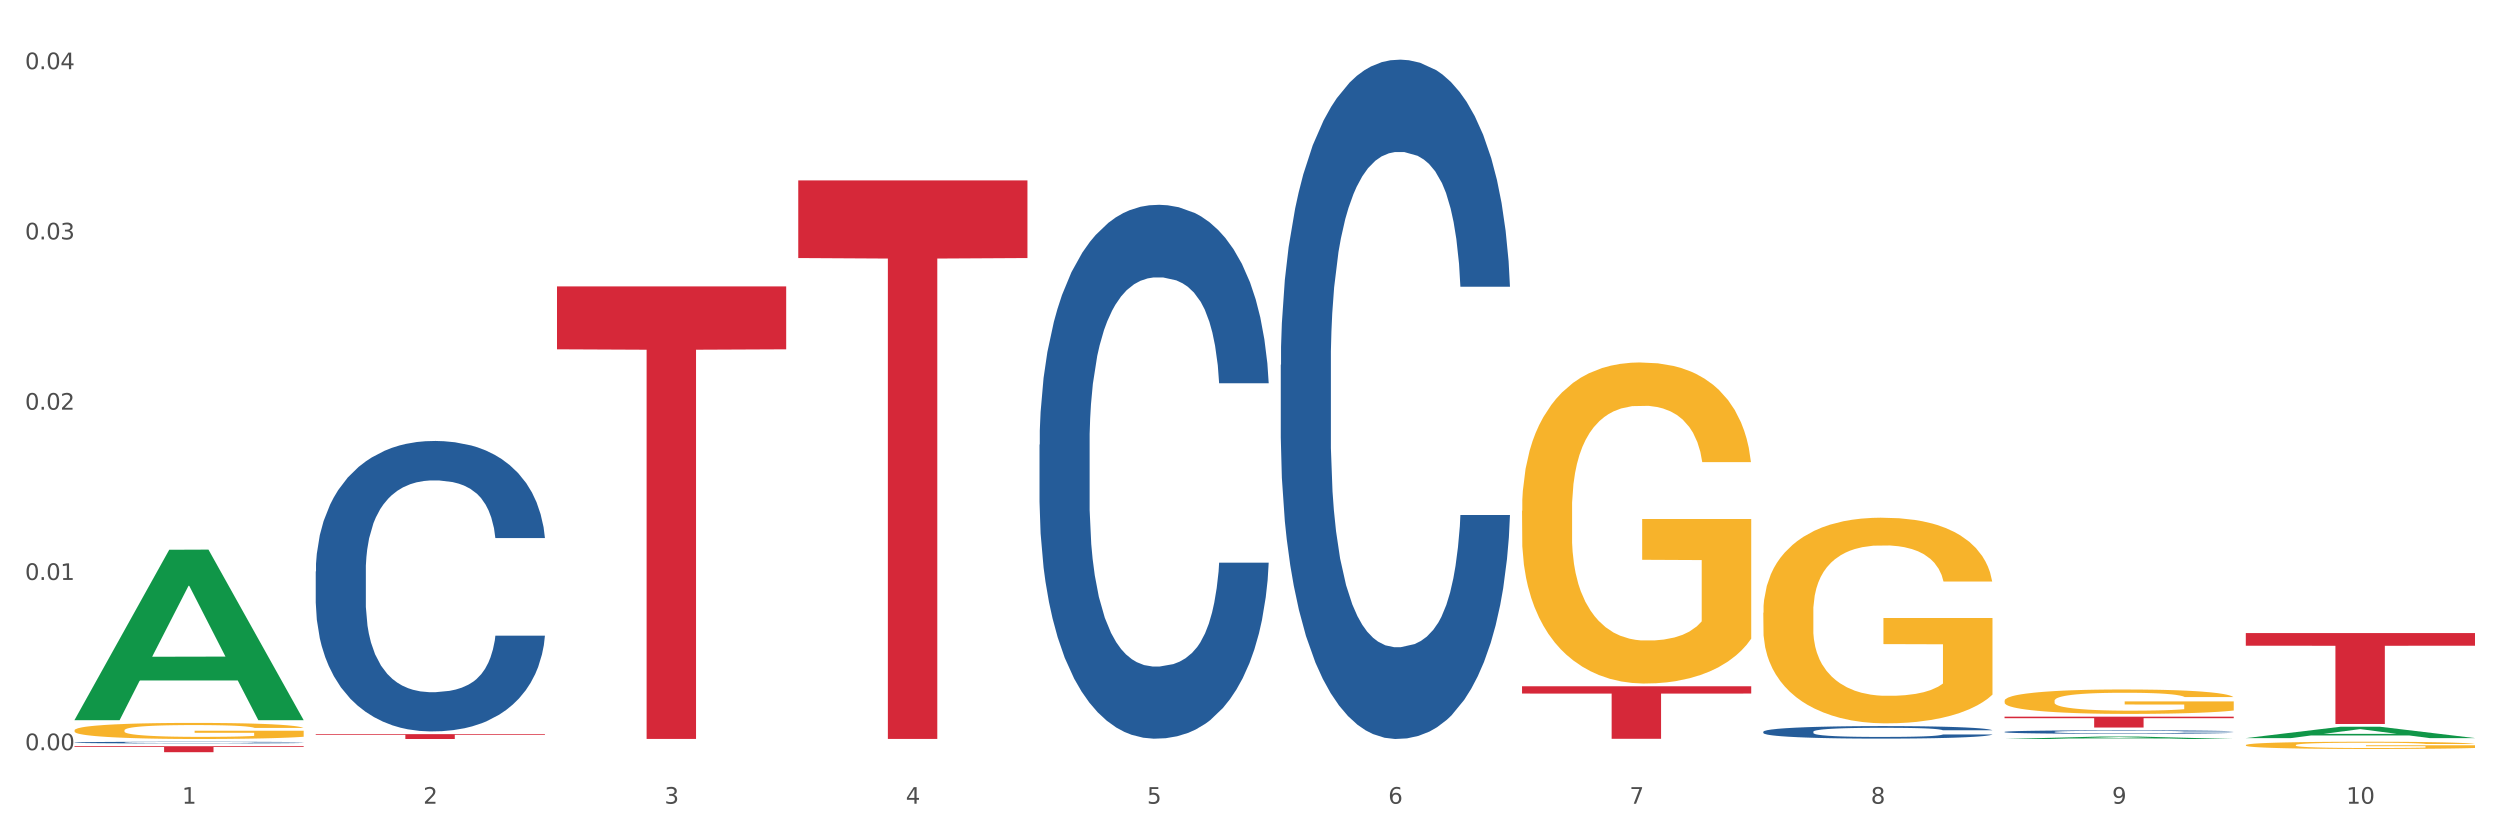
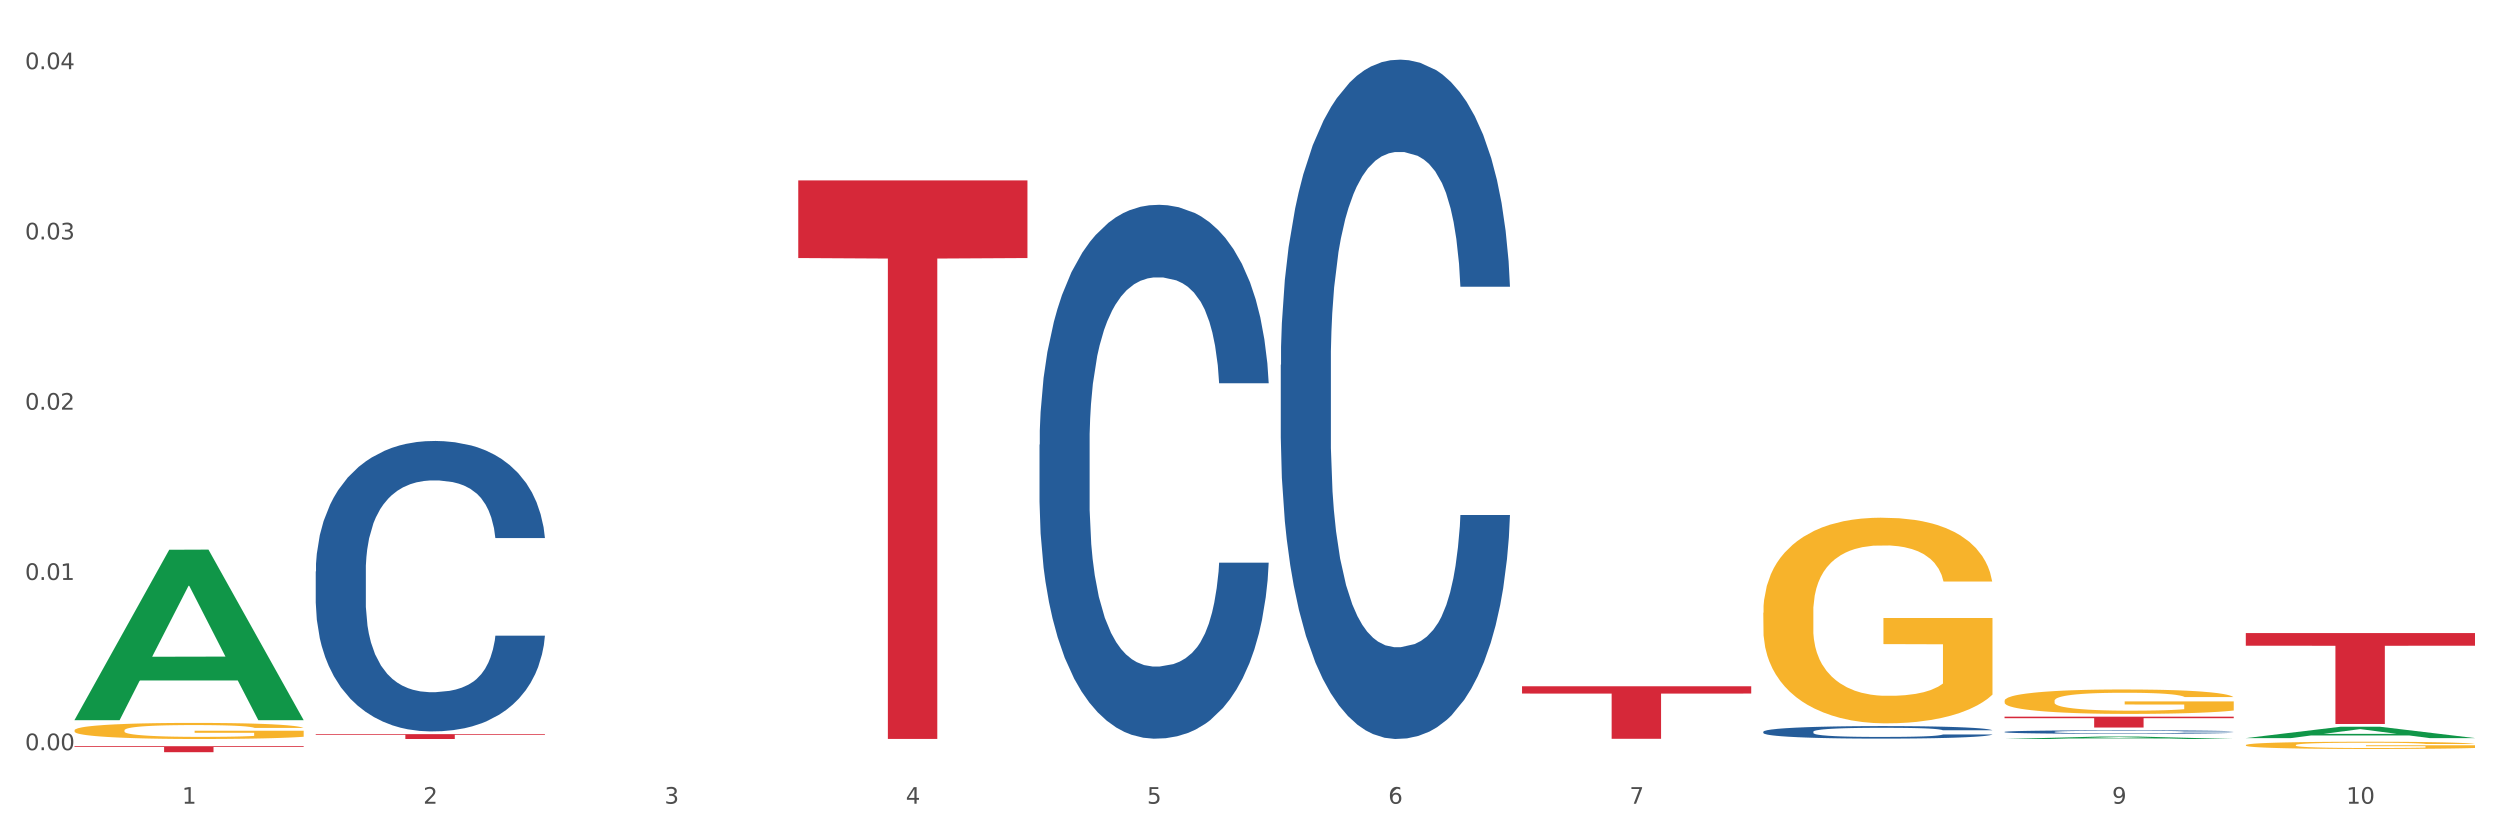
<svg xmlns="http://www.w3.org/2000/svg" xmlns:xlink="http://www.w3.org/1999/xlink" width="1080pt" height="360pt" viewBox="0 0 1080 360" version="1.1">
  <rect x="0" y="0" width="1080" height="360" fill="#333333" stroke="none" />
  <defs>
    <style type="text/css">*{stroke-linejoin: round; stroke-linecap: butt}</style>
  </defs>
  <g id="figure_1">
    <g id="patch_1">
      <path d="M 0 360  L 1080 360  L 1080 0  L 0 0  z " style="fill: #ffffff; stroke: #ffffff; stroke-linejoin: miter" />
    </g>
    <g id="axes_1">
      <g id="matplotlib.axis_1">
        <g id="xtick_1">
          <g id="text_1">
            <g style="fill: #4d4d4d" transform="translate(78.627 347.204) scale(0.096 -0.096)">
              <defs>
                <path id="DejaVuSans-31" d="M 794 531  L 1825 531  L 1825 4091  L 703 3866  L 703 4441  L 1819 4666  L 2450 4666  L 2450 531  L 3481 531  L 3481 0  L 794 0  L 794 531  z " transform="scale(0.016)" />
              </defs>
              <use xlink:href="#DejaVuSans-31" />
            </g>
          </g>
        </g>
        <g id="xtick_2">
          <g id="text_2">
            <g style="fill: #4d4d4d" transform="translate(182.851 347.204) scale(0.096 -0.096)">
              <defs>
                <path id="DejaVuSans-32" d="M 1228 531  L 3431 531  L 3431 0  L 469 0  L 469 531  Q 828 903 1448 1529  Q 2069 2156 2228 2338  Q 2531 2678 2651 2914  Q 2772 3150 2772 3378  Q 2772 3750 2511 3984  Q 2250 4219 1831 4219  Q 1534 4219 1204 4116  Q 875 4013 500 3803  L 500 4441  Q 881 4594 1212 4672  Q 1544 4750 1819 4750  Q 2544 4750 2975 4387  Q 3406 4025 3406 3419  Q 3406 3131 3298 2873  Q 3191 2616 2906 2266  Q 2828 2175 2409 1742  Q 1991 1309 1228 531  z " transform="scale(0.016)" />
              </defs>
              <use xlink:href="#DejaVuSans-32" />
            </g>
          </g>
        </g>
        <g id="xtick_3">
          <g id="text_3">
            <g style="fill: #4d4d4d" transform="translate(287.074 347.204) scale(0.096 -0.096)">
              <defs>
                <path id="DejaVuSans-33" d="M 2597 2516  Q 3050 2419 3304 2112  Q 3559 1806 3559 1356  Q 3559 666 3084 287  Q 2609 -91 1734 -91  Q 1441 -91 1130 -33  Q 819 25 488 141  L 488 750  Q 750 597 1062 519  Q 1375 441 1716 441  Q 2309 441 2620 675  Q 2931 909 2931 1356  Q 2931 1769 2642 2001  Q 2353 2234 1838 2234  L 1294 2234  L 1294 2753  L 1863 2753  Q 2328 2753 2575 2939  Q 2822 3125 2822 3475  Q 2822 3834 2567 4026  Q 2313 4219 1838 4219  Q 1578 4219 1281 4162  Q 984 4106 628 3988  L 628 4550  Q 988 4650 1302 4700  Q 1616 4750 1894 4750  Q 2613 4750 3031 4423  Q 3450 4097 3450 3541  Q 3450 3153 3228 2886  Q 3006 2619 2597 2516  z " transform="scale(0.016)" />
              </defs>
              <use xlink:href="#DejaVuSans-33" />
            </g>
          </g>
        </g>
        <g id="xtick_4">
          <g id="text_4">
            <g style="fill: #4d4d4d" transform="translate(391.298 347.204) scale(0.096 -0.096)">
              <defs>
                <path id="DejaVuSans-34" d="M 2419 4116  L 825 1625  L 2419 1625  L 2419 4116  z M 2253 4666  L 3047 4666  L 3047 1625  L 3713 1625  L 3713 1100  L 3047 1100  L 3047 0  L 2419 0  L 2419 1100  L 313 1100  L 313 1709  L 2253 4666  z " transform="scale(0.016)" />
              </defs>
              <use xlink:href="#DejaVuSans-34" />
            </g>
          </g>
        </g>
        <g id="xtick_5">
          <g id="text_5">
            <g style="fill: #4d4d4d" transform="translate(495.522 347.204) scale(0.096 -0.096)">
              <defs>
                <path id="DejaVuSans-35" d="M 691 4666  L 3169 4666  L 3169 4134  L 1269 4134  L 1269 2991  Q 1406 3038 1543 3061  Q 1681 3084 1819 3084  Q 2600 3084 3056 2656  Q 3513 2228 3513 1497  Q 3513 744 3044 326  Q 2575 -91 1722 -91  Q 1428 -91 1123 -41  Q 819 9 494 109  L 494 744  Q 775 591 1075 516  Q 1375 441 1709 441  Q 2250 441 2565 725  Q 2881 1009 2881 1497  Q 2881 1984 2565 2268  Q 2250 2553 1709 2553  Q 1456 2553 1204 2497  Q 953 2441 691 2322  L 691 4666  z " transform="scale(0.016)" />
              </defs>
              <use xlink:href="#DejaVuSans-35" />
            </g>
          </g>
        </g>
        <g id="xtick_6">
          <g id="text_6">
            <g style="fill: #4d4d4d" transform="translate(599.745 347.204) scale(0.096 -0.096)">
              <defs>
-                 <path id="DejaVuSans-36" d="M 2113 2584  Q 1688 2584 1439 2293  Q 1191 2003 1191 1497  Q 1191 994 1439 701  Q 1688 409 2113 409  Q 2538 409 2786 701  Q 3034 994 3034 1497  Q 3034 2003 2786 2293  Q 2538 2584 2113 2584  z M 3366 4563  L 3366 3988  Q 3128 4100 2886 4159  Q 2644 4219 2406 4219  Q 1781 4219 1451 3797  Q 1122 3375 1075 2522  Q 1259 2794 1537 2939  Q 1816 3084 2150 3084  Q 2853 3084 3261 2657  Q 3669 2231 3669 1497  Q 3669 778 3244 343  Q 2819 -91 2113 -91  Q 1303 -91 875 529  Q 447 1150 447 2328  Q 447 3434 972 4092  Q 1497 4750 2381 4750  Q 2619 4750 2861 4703  Q 3103 4656 3366 4563  z " transform="scale(0.016)" />
+                 <path id="DejaVuSans-36" d="M 2113 2584  Q 1688 2584 1439 2293  Q 1191 2003 1191 1497  Q 1191 994 1439 701  Q 1688 409 2113 409  Q 2538 409 2786 701  Q 3034 994 3034 1497  Q 3034 2003 2786 2293  Q 2538 2584 2113 2584  z M 3366 4563  L 3366 3988  Q 3128 4100 2886 4159  Q 2644 4219 2406 4219  Q 1122 3375 1075 2522  Q 1259 2794 1537 2939  Q 1816 3084 2150 3084  Q 2853 3084 3261 2657  Q 3669 2231 3669 1497  Q 3669 778 3244 343  Q 2819 -91 2113 -91  Q 1303 -91 875 529  Q 447 1150 447 2328  Q 447 3434 972 4092  Q 1497 4750 2381 4750  Q 2619 4750 2861 4703  Q 3103 4656 3366 4563  z " transform="scale(0.016)" />
              </defs>
              <use xlink:href="#DejaVuSans-36" />
            </g>
          </g>
        </g>
        <g id="xtick_7">
          <g id="text_7">
            <g style="fill: #4d4d4d" transform="translate(703.969 347.204) scale(0.096 -0.096)">
              <defs>
                <path id="DejaVuSans-37" d="M 525 4666  L 3525 4666  L 3525 4397  L 1831 0  L 1172 0  L 2766 4134  L 525 4134  L 525 4666  z " transform="scale(0.016)" />
              </defs>
              <use xlink:href="#DejaVuSans-37" />
            </g>
          </g>
        </g>
        <g id="xtick_8">
          <g id="text_8">
            <g style="fill: #4d4d4d" transform="translate(808.193 347.204) scale(0.096 -0.096)">
              <defs>
-                 <path id="DejaVuSans-38" d="M 2034 2216  Q 1584 2216 1326 1975  Q 1069 1734 1069 1313  Q 1069 891 1326 650  Q 1584 409 2034 409  Q 2484 409 2743 651  Q 3003 894 3003 1313  Q 3003 1734 2745 1975  Q 2488 2216 2034 2216  z M 1403 2484  Q 997 2584 770 2862  Q 544 3141 544 3541  Q 544 4100 942 4425  Q 1341 4750 2034 4750  Q 2731 4750 3128 4425  Q 3525 4100 3525 3541  Q 3525 3141 3298 2862  Q 3072 2584 2669 2484  Q 3125 2378 3379 2068  Q 3634 1759 3634 1313  Q 3634 634 3220 271  Q 2806 -91 2034 -91  Q 1263 -91 848 271  Q 434 634 434 1313  Q 434 1759 690 2068  Q 947 2378 1403 2484  z M 1172 3481  Q 1172 3119 1398 2916  Q 1625 2713 2034 2713  Q 2441 2713 2670 2916  Q 2900 3119 2900 3481  Q 2900 3844 2670 4047  Q 2441 4250 2034 4250  Q 1625 4250 1398 4047  Q 1172 3844 1172 3481  z " transform="scale(0.016)" />
-               </defs>
+                 </defs>
              <use xlink:href="#DejaVuSans-38" />
            </g>
          </g>
        </g>
        <g id="xtick_9">
          <g id="text_9">
            <g style="fill: #4d4d4d" transform="translate(912.416 347.204) scale(0.096 -0.096)">
              <defs>
                <path id="DejaVuSans-39" d="M 703 97  L 703 672  Q 941 559 1184 500  Q 1428 441 1663 441  Q 2288 441 2617 861  Q 2947 1281 2994 2138  Q 2813 1869 2534 1725  Q 2256 1581 1919 1581  Q 1219 1581 811 2004  Q 403 2428 403 3163  Q 403 3881 828 4315  Q 1253 4750 1959 4750  Q 2769 4750 3195 4129  Q 3622 3509 3622 2328  Q 3622 1225 3098 567  Q 2575 -91 1691 -91  Q 1453 -91 1209 -44  Q 966 3 703 97  z M 1959 2075  Q 2384 2075 2632 2365  Q 2881 2656 2881 3163  Q 2881 3666 2632 3958  Q 2384 4250 1959 4250  Q 1534 4250 1286 3958  Q 1038 3666 1038 3163  Q 1038 2656 1286 2365  Q 1534 2075 1959 2075  z " transform="scale(0.016)" />
              </defs>
              <use xlink:href="#DejaVuSans-39" />
            </g>
          </g>
        </g>
        <g id="xtick_10">
          <g id="text_10">
            <g style="fill: #4d4d4d" transform="translate(1013.586 347.204) scale(0.096 -0.096)">
              <defs>
                <path id="DejaVuSans-30" d="M 2034 4250  Q 1547 4250 1301 3770  Q 1056 3291 1056 2328  Q 1056 1369 1301 889  Q 1547 409 2034 409  Q 2525 409 2770 889  Q 3016 1369 3016 2328  Q 3016 3291 2770 3770  Q 2525 4250 2034 4250  z M 2034 4750  Q 2819 4750 3233 4129  Q 3647 3509 3647 2328  Q 3647 1150 3233 529  Q 2819 -91 2034 -91  Q 1250 -91 836 529  Q 422 1150 422 2328  Q 422 3509 836 4129  Q 1250 4750 2034 4750  z " transform="scale(0.016)" />
              </defs>
              <use xlink:href="#DejaVuSans-31" />
              <use xlink:href="#DejaVuSans-30" transform="translate(63.623 0)" />
            </g>
          </g>
        </g>
        <g id="xtick_11" />
        <g id="xtick_12" />
        <g id="xtick_13" />
        <g id="xtick_14" />
        <g id="xtick_15" />
        <g id="xtick_16" />
        <g id="xtick_17" />
        <g id="xtick_18" />
        <g id="xtick_19" />
      </g>
      <g id="matplotlib.axis_2">
        <g id="ytick_1">
          <g id="text_11">
            <g style="fill: #4d4d4d" transform="translate(10.8 324.079) scale(0.096 -0.096)">
              <defs>
                <path id="DejaVuSans-2e" d="M 684 794  L 1344 794  L 1344 0  L 684 0  L 684 794  z " transform="scale(0.016)" />
              </defs>
              <use xlink:href="#DejaVuSans-30" />
              <use xlink:href="#DejaVuSans-2e" transform="translate(63.623 0)" />
              <use xlink:href="#DejaVuSans-30" transform="translate(95.41 0)" />
              <use xlink:href="#DejaVuSans-30" transform="translate(159.033 0)" />
            </g>
          </g>
        </g>
        <g id="ytick_2">
          <g id="text_12">
            <g style="fill: #4d4d4d" transform="translate(10.8 250.53) scale(0.096 -0.096)">
              <use xlink:href="#DejaVuSans-30" />
              <use xlink:href="#DejaVuSans-2e" transform="translate(63.623 0)" />
              <use xlink:href="#DejaVuSans-30" transform="translate(95.41 0)" />
              <use xlink:href="#DejaVuSans-31" transform="translate(159.033 0)" />
            </g>
          </g>
        </g>
        <g id="ytick_3">
          <g id="text_13">
            <g style="fill: #4d4d4d" transform="translate(10.8 176.982) scale(0.096 -0.096)">
              <use xlink:href="#DejaVuSans-30" />
              <use xlink:href="#DejaVuSans-2e" transform="translate(63.623 0)" />
              <use xlink:href="#DejaVuSans-30" transform="translate(95.41 0)" />
              <use xlink:href="#DejaVuSans-32" transform="translate(159.033 0)" />
            </g>
          </g>
        </g>
        <g id="ytick_4">
          <g id="text_14">
            <g style="fill: #4d4d4d" transform="translate(10.8 103.434) scale(0.096 -0.096)">
              <use xlink:href="#DejaVuSans-30" />
              <use xlink:href="#DejaVuSans-2e" transform="translate(63.623 0)" />
              <use xlink:href="#DejaVuSans-30" transform="translate(95.41 0)" />
              <use xlink:href="#DejaVuSans-33" transform="translate(159.033 0)" />
            </g>
          </g>
        </g>
        <g id="ytick_5">
          <g id="text_15">
            <g style="fill: #4d4d4d" transform="translate(10.8 29.886) scale(0.096 -0.096)">
              <use xlink:href="#DejaVuSans-30" />
              <use xlink:href="#DejaVuSans-2e" transform="translate(63.623 0)" />
              <use xlink:href="#DejaVuSans-30" transform="translate(95.41 0)" />
              <use xlink:href="#DejaVuSans-34" transform="translate(159.033 0)" />
            </g>
          </g>
        </g>
        <g id="ytick_6" />
        <g id="ytick_7" />
        <g id="ytick_8" />
        <g id="ytick_9" />
      </g>
      <g id="PolyCollection_1">
        <path d="M 32.175 310.977  L 32.277 310.908  L 73.107 237.497  L 90.051 237.428  L 131.187 311.116  L 111.589 311.116  L 102.709 293.957  L 60.552 293.957  L 60.246 294.233  L 51.671 311.116  L 32.175 311.116  L 32.175 310.977  L 65.86 283.716  L 97.401 283.647  L 81.783 253.134  L 81.579 252.996  L 81.375 253.204  L 65.758 283.647  L 65.86 283.716  L 32.175 310.977  z " clip-path="url(#p00c9627c5b)" style="fill: #109648" />
        <path d="M 865.964 302.732  L 866.081 302.722  L 866.081 302.375  L 866.315 302.076  L 867.484 301.352  L 869.237 300.754  L 870.523 300.436  L 871.809 300.175  L 873.329 299.915  L 875.199 299.644  L 878.589 299.249  L 880.693 299.046  L 883.265 298.834  L 887.941 298.525  L 891.331 298.352  L 894.838 298.207  L 900.566 298.033  L 904.306 297.956  L 908.281 297.898  L 913.074 297.859  L 916.698 297.85  L 924.647 297.879  L 931.427 297.966  L 934.7 298.033  L 938.908 298.149  L 941.129 298.226  L 944.753 298.38  L 948.494 298.583  L 951.066 298.757  L 954.923 299.085  L 957.846 299.413  L 960.534 299.818  L 961.937 300.098  L 962.989 300.358  L 963.924 300.658  L 964.859 301.13  L 943.818 301.13  L 943 300.793  L 941.714 300.474  L 939.843 300.165  L 938.207 299.973  L 935.401 299.731  L 932.829 299.577  L 930.141 299.461  L 926.868 299.365  L 924.296 299.316  L 920.672 299.278  L 913.541 299.287  L 908.749 299.365  L 905.475 299.461  L 903.371 299.548  L 901.501 299.644  L 899.397 299.78  L 896.942 299.982  L 895.188 300.165  L 893.435 300.397  L 892.032 300.629  L 890.746 300.899  L 889.694 301.188  L 888.876 301.487  L 888.175 301.854  L 887.59 302.462  L 887.59 303.784  L 887.824 304.083  L 888.408 304.478  L 889.11 304.778  L 890.279 305.135  L 891.331 305.376  L 893.318 305.723  L 895.539 306.013  L 897.293 306.196  L 899.046 306.35  L 902.085 306.563  L 905.475 306.736  L 908.398 306.842  L 912.372 306.939  L 915.061 306.977  L 917.399 306.997  L 923.127 306.997  L 927.218 306.968  L 931.777 306.9  L 935.284 306.813  L 938.207 306.707  L 941.48 306.534  L 943.584 306.37  L 943.584 304.353  L 917.867 304.343  L 917.867 303.002  L 964.976 303.002  L 964.976 306.939  L 962.989 307.141  L 960.768 307.325  L 958.43 307.489  L 954.923 307.691  L 950.715 307.884  L 946.974 308.02  L 943 308.135  L 938.324 308.241  L 932.245 308.338  L 928.504 308.377  L 923.828 308.405  L 918.334 308.415  L 913.541 308.396  L 908.865 308.348  L 903.956 308.261  L 899.163 308.135  L 895.539 308.01  L 891.915 307.855  L 888.058 307.653  L 885.018 307.46  L 882.68 307.286  L 880.109 307.064  L 877.303 306.775  L 875.199 306.514  L 873.329 306.244  L 871.341 305.897  L 869.938 305.598  L 868.536 305.221  L 867.717 304.942  L 866.782 304.507  L 866.081 303.9  L 865.964 302.732  z " clip-path="url(#p00c9627c5b)" style="fill: #f7b32b" />
        <path d="M 970.188 321.879  L 970.304 321.876  L 970.304 321.773  L 970.538 321.684  L 971.707 321.47  L 973.461 321.292  L 974.747 321.198  L 976.032 321.121  L 977.552 321.043  L 979.422 320.963  L 982.813 320.846  L 984.917 320.786  L 987.488 320.723  L 992.164 320.632  L 995.554 320.58  L 999.061 320.537  L 1004.789 320.486  L 1008.53 320.463  L 1012.505 320.446  L 1017.297 320.434  L 1020.921 320.431  L 1028.87 320.44  L 1035.65 320.466  L 1038.923 320.486  L 1043.132 320.52  L 1045.353 320.543  L 1048.977 320.589  L 1052.717 320.649  L 1055.289 320.7  L 1059.147 320.797  L 1062.069 320.895  L 1064.758 321.015  L 1066.161 321.098  L 1067.213 321.175  L 1068.148 321.264  L 1069.083 321.404  L 1048.041 321.404  L 1047.223 321.304  L 1045.937 321.209  L 1044.067 321.118  L 1042.43 321.061  L 1039.625 320.989  L 1037.053 320.943  L 1034.364 320.909  L 1031.091 320.88  L 1028.52 320.866  L 1024.896 320.855  L 1017.765 320.858  L 1012.972 320.88  L 1009.699 320.909  L 1007.595 320.935  L 1005.724 320.963  L 1003.62 321.003  L 1001.165 321.063  L 999.412 321.118  L 997.659 321.186  L 996.256 321.255  L 994.97 321.335  L 993.918 321.421  L 993.1 321.51  L 992.398 321.618  L 991.814 321.798  L 991.814 322.19  L 992.047 322.279  L 992.632 322.396  L 993.333 322.485  L 994.502 322.591  L 995.554 322.662  L 997.542 322.765  L 999.763 322.851  L 1001.516 322.905  L 1003.27 322.951  L 1006.309 323.014  L 1009.699 323.065  L 1012.621 323.097  L 1016.596 323.126  L 1019.285 323.137  L 1021.623 323.143  L 1027.351 323.143  L 1031.442 323.134  L 1036.001 323.114  L 1039.508 323.088  L 1042.43 323.057  L 1045.704 323.005  L 1047.808 322.957  L 1047.808 322.359  L 1022.09 322.356  L 1022.09 321.959  L 1069.2 321.959  L 1069.2 323.126  L 1067.213 323.186  L 1064.992 323.24  L 1062.654 323.289  L 1059.147 323.349  L 1054.938 323.406  L 1051.198 323.446  L 1047.223 323.48  L 1042.547 323.512  L 1036.469 323.54  L 1032.728 323.552  L 1028.052 323.56  L 1022.558 323.563  L 1017.765 323.557  L 1013.089 323.543  L 1008.179 323.517  L 1003.387 323.48  L 999.763 323.443  L 996.139 323.397  L 992.281 323.337  L 989.242 323.28  L 986.904 323.228  L 984.332 323.163  L 981.527 323.077  L 979.422 323  L 977.552 322.92  L 975.565 322.817  L 974.162 322.728  L 972.759 322.616  L 971.941 322.533  L 971.006 322.405  L 970.304 322.225  L 970.188 321.879  z " clip-path="url(#p00c9627c5b)" style="fill: #f7b32b" />
        <path d="M 32.175 322.349  L 131.187 322.349  L 131.187 322.71  L 92.239 322.713  L 92.239 324.95  L 70.888 324.95  L 70.888 322.713  L 32.175 322.71  L 32.175 322.351  L 32.175 322.349  z " clip-path="url(#p00c9627c5b)" style="fill: #d62839" />
-         <path d="M 32.175 320.763  L 32.292 320.763  L 32.292 320.744  L 32.643 320.718  L 33.931 320.671  L 35.569 320.635  L 38.378 320.593  L 39.899 320.576  L 41.889 320.556  L 45.985 320.524  L 50.667 320.497  L 53.944 320.483  L 56.401 320.473  L 61.902 320.456  L 65.062 320.449  L 68.339 320.443  L 71.148 320.439  L 75.829 320.434  L 79.575 320.432  L 83.905 320.431  L 87.533 320.432  L 92.331 320.435  L 99.354 320.443  L 102.045 320.448  L 105.674 320.456  L 109.419 320.466  L 112.462 320.477  L 115.973 320.493  L 119.601 320.513  L 123.112 320.539  L 125.57 320.562  L 127.559 320.587  L 129.315 320.618  L 130.602 320.651  L 131.187 320.678  L 109.77 320.678  L 109.185 320.653  L 108.014 320.626  L 106.844 320.608  L 105.557 320.593  L 103.567 320.576  L 101.811 320.566  L 98.886 320.553  L 96.194 320.545  L 93.97 320.54  L 91.278 320.536  L 85.543 320.532  L 81.447 320.532  L 78.872 320.533  L 75.712 320.537  L 73.021 320.541  L 69.861 320.549  L 67.403 320.558  L 64.945 320.57  L 63.541 320.578  L 61.434 320.593  L 60.03 320.605  L 58.157 320.626  L 57.104 320.64  L 55.231 320.679  L 54.412 320.707  L 54.061 320.727  L 53.827 320.748  L 53.827 320.854  L 54.529 320.901  L 55.114 320.921  L 56.05 320.944  L 57.806 320.974  L 60.381 321.003  L 63.072 321.024  L 65.296 321.036  L 67.403 321.046  L 69.509 321.053  L 72.084 321.06  L 74.191 321.064  L 77.351 321.068  L 81.096 321.07  L 84.022 321.07  L 89.991 321.067  L 92.683 321.063  L 95.257 321.059  L 98.066 321.051  L 100.29 321.043  L 101.577 321.037  L 103.684 321.024  L 105.322 321.011  L 106.727 320.995  L 107.663 320.982  L 108.717 320.962  L 109.536 320.939  L 109.77 320.927  L 131.187 320.927  L 130.719 320.951  L 129.9 320.974  L 128.262 321.006  L 126.974 321.024  L 124.985 321.047  L 122.878 321.065  L 119.952 321.086  L 117.26 321.102  L 114.451 321.115  L 111.408 321.128  L 105.908 321.144  L 103.918 321.149  L 99.705 321.157  L 96.428 321.162  L 91.629 321.167  L 86.714 321.169  L 81.564 321.17  L 77 321.169  L 71.967 321.165  L 68.807 321.161  L 65.296 321.155  L 61.2 321.145  L 57.338 321.134  L 53.71 321.12  L 50.316 321.105  L 47.156 321.087  L 43.059 321.058  L 40.016 321.03  L 37.793 321.003  L 36.271 320.981  L 34.75 320.953  L 33.931 320.933  L 32.643 320.886  L 32.175 320.842  L 32.175 320.763  z " clip-path="url(#p00c9627c5b)" style="fill: #255c99" />
        <path d="M 136.399 246.875  L 136.516 246.761  L 136.516 243.552  L 136.867 239.197  L 138.154 231.175  L 139.793 225.101  L 142.602 217.996  L 144.123 215.016  L 146.113 211.693  L 150.209 206.306  L 154.89 201.722  L 158.167 199.201  L 160.625 197.597  L 166.126 194.732  L 169.286 193.471  L 172.563 192.44  L 175.372 191.752  L 180.053 190.95  L 183.798 190.606  L 188.129 190.491  L 191.757 190.606  L 196.555 191.064  L 203.577 192.44  L 206.269 193.242  L 209.897 194.617  L 213.642 196.451  L 216.685 198.284  L 220.196 200.92  L 223.824 204.358  L 227.336 208.713  L 229.793 212.724  L 231.783 216.964  L 233.538 222.121  L 234.826 227.737  L 235.411 232.436  L 213.993 232.436  L 213.408 228.195  L 212.238 223.611  L 211.068 220.517  L 209.78 217.996  L 207.791 215.131  L 206.035 213.297  L 203.109 211.12  L 200.417 209.744  L 198.194 208.942  L 195.502 208.255  L 189.767 207.567  L 185.671 207.567  L 183.096 207.796  L 179.936 208.369  L 177.244 209.171  L 174.084 210.547  L 171.626 212.037  L 169.169 213.985  L 167.764 215.36  L 165.658 217.881  L 164.253 219.944  L 162.381 223.497  L 161.327 226.018  L 159.455 232.55  L 158.635 237.363  L 158.284 240.687  L 158.05 244.354  L 158.05 262.232  L 158.752 270.254  L 159.338 273.692  L 160.274 277.589  L 162.029 282.631  L 164.604 287.559  L 167.296 291.112  L 169.52 293.289  L 171.626 294.893  L 173.733 296.154  L 176.308 297.3  L 178.415 297.988  L 181.575 298.675  L 185.32 299.019  L 188.246 299.019  L 194.214 298.446  L 196.906 297.873  L 199.481 297.071  L 202.29 295.81  L 204.514 294.435  L 205.801 293.404  L 207.908 291.226  L 209.546 288.934  L 210.951 286.298  L 211.887 284.006  L 212.94 280.568  L 213.759 276.672  L 213.993 274.609  L 235.411 274.609  L 234.943 278.735  L 234.124 282.746  L 232.485 288.132  L 231.198 291.226  L 229.208 295.008  L 227.102 298.217  L 224.176 301.77  L 221.484 304.405  L 218.675 306.697  L 215.632 308.76  L 210.131 311.625  L 208.142 312.427  L 203.928 313.803  L 200.651 314.605  L 195.853 315.407  L 190.937 315.866  L 185.788 315.98  L 181.223 315.751  L 176.191 315.063  L 173.031 314.376  L 169.52 313.344  L 165.424 311.74  L 161.561 309.792  L 157.933 307.5  L 154.539 304.864  L 151.379 301.884  L 147.283 296.956  L 144.24 292.143  L 142.016 287.674  L 140.495 283.892  L 138.973 279.078  L 138.154 275.755  L 136.867 267.733  L 136.399 260.284  L 136.399 246.875  z " clip-path="url(#p00c9627c5b)" style="fill: #255c99" />
        <path d="M 449.069 192.105  L 449.187 191.895  L 449.187 185.997  L 449.538 177.992  L 450.825 163.248  L 452.464 152.084  L 455.272 139.024  L 456.794 133.547  L 458.783 127.439  L 462.88 117.539  L 467.561 109.113  L 470.838 104.479  L 473.296 101.53  L 478.797 96.264  L 481.957 93.947  L 485.234 92.051  L 488.042 90.787  L 492.724 89.313  L 496.469 88.681  L 500.799 88.47  L 504.427 88.681  L 509.226 89.523  L 516.248 92.051  L 518.94 93.526  L 522.568 96.053  L 526.313 99.424  L 529.356 102.794  L 532.867 107.638  L 536.495 113.958  L 540.006 121.962  L 542.464 129.334  L 544.454 137.128  L 546.209 146.607  L 547.497 156.928  L 548.082 165.565  L 526.664 165.565  L 526.079 157.771  L 524.909 149.345  L 523.738 143.658  L 522.451 139.024  L 520.461 133.758  L 518.706 130.388  L 515.78 126.386  L 513.088 123.858  L 510.864 122.383  L 508.173 121.119  L 502.438 119.856  L 498.342 119.856  L 495.767 120.277  L 492.607 121.33  L 489.915 122.805  L 486.755 125.332  L 484.297 128.071  L 481.84 131.652  L 480.435 134.179  L 478.328 138.813  L 476.924 142.605  L 475.051 149.135  L 473.998 153.769  L 472.126 165.775  L 471.306 174.622  L 470.955 180.731  L 470.721 187.471  L 470.721 220.331  L 471.423 235.076  L 472.009 241.395  L 472.945 248.557  L 474.7 257.825  L 477.275 266.883  L 479.967 273.413  L 482.191 277.415  L 484.297 280.364  L 486.404 282.681  L 488.979 284.787  L 491.085 286.051  L 494.245 287.315  L 497.991 287.947  L 500.916 287.947  L 506.885 286.894  L 509.577 285.84  L 512.152 284.366  L 514.961 282.049  L 517.184 279.521  L 518.472 277.626  L 520.578 273.623  L 522.217 269.411  L 523.621 264.566  L 524.558 260.353  L 525.611 254.034  L 526.43 246.872  L 526.664 243.08  L 548.082 243.08  L 547.614 250.663  L 546.795 258.036  L 545.156 267.936  L 543.869 273.623  L 541.879 280.574  L 539.772 286.472  L 536.846 293.002  L 534.155 297.847  L 531.346 302.06  L 528.303 305.851  L 522.802 311.117  L 520.813 312.592  L 516.599 315.12  L 513.322 316.594  L 508.524 318.069  L 503.608 318.911  L 498.459 319.122  L 493.894 318.7  L 488.862 317.437  L 485.702 316.173  L 482.191 314.277  L 478.094 311.328  L 474.232 307.747  L 470.604 303.534  L 467.21 298.69  L 464.05 293.213  L 459.954 284.155  L 456.911 275.308  L 454.687 267.093  L 453.166 260.142  L 451.644 251.295  L 450.825 245.187  L 449.538 230.442  L 449.069 216.75  L 449.069 192.105  z " clip-path="url(#p00c9627c5b)" style="fill: #255c99" />
        <path d="M 553.293 157.629  L 553.41 157.361  L 553.41 149.856  L 553.761 139.671  L 555.049 120.909  L 556.687 106.704  L 559.496 90.086  L 561.017 83.117  L 563.007 75.344  L 567.103 62.747  L 571.785 52.026  L 575.062 46.13  L 577.52 42.377  L 583.02 35.676  L 586.18 32.728  L 589.457 30.316  L 592.266 28.708  L 596.948 26.832  L 600.693 26.028  L 605.023 25.759  L 608.651 26.028  L 613.45 27.1  L 620.472 30.316  L 623.164 32.192  L 626.792 35.408  L 630.537 39.697  L 633.58 43.985  L 637.091 50.15  L 640.719 58.191  L 644.23 68.376  L 646.688 77.757  L 648.677 87.674  L 650.433 99.735  L 651.72 112.868  L 652.306 123.857  L 630.888 123.857  L 630.303 113.94  L 629.132 103.219  L 627.962 95.983  L 626.675 90.086  L 624.685 83.385  L 622.929 79.097  L 620.004 74.004  L 617.312 70.788  L 615.088 68.912  L 612.396 67.304  L 606.661 65.696  L 602.565 65.696  L 599.99 66.232  L 596.83 67.572  L 594.139 69.448  L 590.979 72.664  L 588.521 76.149  L 586.063 80.705  L 584.659 83.921  L 582.552 89.818  L 581.148 94.642  L 579.275 102.951  L 578.222 108.848  L 576.349 124.125  L 575.53 135.383  L 575.179 143.155  L 574.945 151.732  L 574.945 193.544  L 575.647 212.306  L 576.232 220.347  L 577.168 229.46  L 578.924 241.253  L 581.499 252.778  L 584.191 261.087  L 586.414 266.18  L 588.521 269.932  L 590.628 272.88  L 593.202 275.561  L 595.309 277.169  L 598.469 278.777  L 602.214 279.581  L 605.14 279.581  L 611.109 278.241  L 613.801 276.901  L 616.375 275.025  L 619.184 272.076  L 621.408 268.86  L 622.695 266.448  L 624.802 261.355  L 626.441 255.995  L 627.845 249.83  L 628.781 244.469  L 629.835 236.429  L 630.654 227.316  L 630.888 222.491  L 652.306 222.491  L 651.837 232.14  L 651.018 241.521  L 649.38 254.118  L 648.092 261.355  L 646.103 270.2  L 643.996 277.705  L 641.07 286.014  L 638.378 292.178  L 635.569 297.539  L 632.526 302.363  L 627.026 309.064  L 625.036 310.94  L 620.823 314.157  L 617.546 316.033  L 612.747 317.909  L 607.832 318.981  L 602.682 319.249  L 598.118 318.713  L 593.085 317.105  L 589.925 315.497  L 586.414 313.084  L 582.318 309.332  L 578.456 304.776  L 574.828 299.415  L 571.434 293.25  L 568.274 286.282  L 564.177 274.757  L 561.135 263.499  L 558.911 253.046  L 557.389 244.201  L 555.868 232.944  L 555.049 225.172  L 553.761 206.41  L 553.293 188.988  L 553.293 157.629  z " clip-path="url(#p00c9627c5b)" style="fill: #255c99" />
        <path d="M 761.74 316.104  L 761.857 316.099  L 761.857 315.961  L 762.208 315.773  L 763.496 315.427  L 765.134 315.165  L 767.943 314.858  L 769.465 314.73  L 771.454 314.587  L 775.551 314.354  L 780.232 314.157  L 783.509 314.048  L 785.967 313.979  L 791.467 313.855  L 794.627 313.801  L 797.904 313.756  L 800.713 313.727  L 805.395 313.692  L 809.14 313.677  L 813.47 313.672  L 817.098 313.677  L 821.897 313.697  L 828.919 313.756  L 831.611 313.791  L 835.239 313.85  L 838.984 313.929  L 842.027 314.008  L 845.538 314.122  L 849.166 314.27  L 852.677 314.458  L 855.135 314.631  L 857.125 314.814  L 858.88 315.036  L 860.168 315.279  L 860.753 315.481  L 839.335 315.481  L 838.75 315.298  L 837.58 315.101  L 836.409 314.967  L 835.122 314.858  L 833.132 314.735  L 831.377 314.656  L 828.451 314.562  L 825.759 314.503  L 823.535 314.468  L 820.843 314.438  L 815.109 314.409  L 811.012 314.409  L 808.438 314.418  L 805.278 314.443  L 802.586 314.478  L 799.426 314.537  L 796.968 314.601  L 794.51 314.685  L 793.106 314.745  L 790.999 314.853  L 789.595 314.942  L 787.722 315.096  L 786.669 315.204  L 784.796 315.486  L 783.977 315.694  L 783.626 315.837  L 783.392 315.995  L 783.392 316.766  L 784.094 317.112  L 784.679 317.261  L 785.616 317.429  L 787.371 317.646  L 789.946 317.859  L 792.638 318.012  L 794.862 318.106  L 796.968 318.175  L 799.075 318.229  L 801.65 318.279  L 803.756 318.308  L 806.916 318.338  L 810.661 318.353  L 813.587 318.353  L 819.556 318.328  L 822.248 318.304  L 824.823 318.269  L 827.632 318.215  L 829.855 318.155  L 831.143 318.111  L 833.249 318.017  L 834.888 317.918  L 836.292 317.804  L 837.229 317.705  L 838.282 317.557  L 839.101 317.389  L 839.335 317.3  L 860.753 317.3  L 860.285 317.478  L 859.465 317.651  L 857.827 317.883  L 856.539 318.017  L 854.55 318.18  L 852.443 318.318  L 849.517 318.472  L 846.825 318.585  L 844.017 318.684  L 840.974 318.773  L 835.473 318.897  L 833.483 318.931  L 829.27 318.991  L 825.993 319.025  L 821.195 319.06  L 816.279 319.08  L 811.13 319.084  L 806.565 319.075  L 801.533 319.045  L 798.373 319.015  L 794.862 318.971  L 790.765 318.902  L 786.903 318.818  L 783.275 318.719  L 779.881 318.605  L 776.721 318.477  L 772.625 318.264  L 769.582 318.056  L 767.358 317.864  L 765.837 317.7  L 764.315 317.493  L 763.496 317.35  L 762.208 317.004  L 761.74 316.682  L 761.74 316.104  z " clip-path="url(#p00c9627c5b)" style="fill: #255c99" />
        <path d="M 136.399 317.159  L 235.411 317.159  L 235.411 317.45  L 196.463 317.452  L 196.463 319.253  L 175.112 319.253  L 175.112 317.452  L 136.399 317.45  L 136.399 317.161  L 136.399 317.159  z " clip-path="url(#p00c9627c5b)" style="fill: #d62839" />
-         <path d="M 240.622 123.735  L 339.635 123.735  L 339.635 150.902  L 300.687 151.085  L 300.687 319.227  L 279.336 319.227  L 279.336 151.085  L 240.622 150.902  L 240.622 123.918  L 240.622 123.735  z " clip-path="url(#p00c9627c5b)" style="fill: #d62839" />
        <path d="M 344.846 77.94  L 443.858 77.94  L 443.858 111.471  L 404.91 111.697  L 404.91 319.226  L 383.559 319.226  L 383.559 111.697  L 344.846 111.471  L 344.846 78.166  L 344.846 77.94  z " clip-path="url(#p00c9627c5b)" style="fill: #d62839" />
        <path d="M 32.175 315.51  L 32.292 315.503  L 32.292 315.275  L 32.526 315.078  L 33.695 314.601  L 35.448 314.207  L 36.734 313.997  L 38.02 313.826  L 39.54 313.654  L 41.41 313.476  L 44.8 313.216  L 46.904 313.082  L 49.476 312.943  L 54.152 312.739  L 57.542 312.625  L 61.049 312.529  L 66.777 312.415  L 70.517 312.364  L 74.492 312.326  L 79.285 312.301  L 82.909 312.294  L 90.858 312.313  L 97.638 312.371  L 100.911 312.415  L 105.119 312.491  L 107.34 312.542  L 110.964 312.644  L 114.705 312.777  L 117.277 312.892  L 121.134 313.108  L 124.057 313.324  L 126.745 313.591  L 128.148 313.775  L 129.2 313.947  L 130.135 314.144  L 131.071 314.455  L 110.029 314.455  L 109.211 314.233  L 107.925 314.023  L 106.054 313.819  L 104.418 313.692  L 101.612 313.534  L 99.041 313.432  L 96.352 313.356  L 93.079 313.292  L 90.507 313.26  L 86.883 313.235  L 79.752 313.241  L 74.96 313.292  L 71.686 313.356  L 69.582 313.413  L 67.712 313.476  L 65.608 313.565  L 63.153 313.699  L 61.399 313.819  L 59.646 313.972  L 58.243 314.125  L 56.957 314.302  L 55.905 314.493  L 55.087 314.69  L 54.386 314.932  L 53.801 315.332  L 53.801 316.202  L 54.035 316.399  L 54.619 316.66  L 55.321 316.857  L 56.49 317.092  L 57.542 317.251  L 59.529 317.48  L 61.75 317.67  L 63.504 317.791  L 65.257 317.893  L 68.296 318.033  L 71.686 318.147  L 74.609 318.217  L 78.583 318.28  L 81.272 318.306  L 83.61 318.319  L 89.338 318.319  L 93.429 318.299  L 97.988 318.255  L 101.495 318.198  L 104.418 318.128  L 107.691 318.014  L 109.795 317.906  L 109.795 316.577  L 84.078 316.571  L 84.078 315.688  L 131.187 315.688  L 131.187 318.28  L 129.2 318.414  L 126.979 318.535  L 124.641 318.643  L 121.134 318.776  L 116.926 318.903  L 113.185 318.992  L 109.211 319.068  L 104.535 319.138  L 98.456 319.202  L 94.715 319.227  L 90.039 319.246  L 84.545 319.253  L 79.752 319.24  L 75.076 319.208  L 70.167 319.151  L 65.374 319.068  L 61.75 318.986  L 58.126 318.884  L 54.269 318.751  L 51.229 318.624  L 48.891 318.509  L 46.32 318.363  L 43.514 318.172  L 41.41 318.001  L 39.54 317.823  L 37.552 317.594  L 36.15 317.397  L 34.747 317.149  L 33.928 316.965  L 32.993 316.679  L 32.292 316.279  L 32.175 315.51  z " clip-path="url(#p00c9627c5b)" style="fill: #f7b32b" />
        <path d="M 657.517 296.467  L 756.529 296.467  L 756.529 299.619  L 717.581 299.64  L 717.581 319.148  L 696.23 319.148  L 696.23 299.64  L 657.517 299.619  L 657.517 296.488  L 657.517 296.467  z " clip-path="url(#p00c9627c5b)" style="fill: #d62839" />
        <path d="M 865.964 309.594  L 964.976 309.594  L 964.976 310.249  L 926.028 310.253  L 926.028 314.309  L 904.677 314.309  L 904.677 310.253  L 865.964 310.249  L 865.964 309.598  L 865.964 309.594  z " clip-path="url(#p00c9627c5b)" style="fill: #d62839" />
        <path d="M 970.188 273.485  L 1069.2 273.485  L 1069.2 278.944  L 1030.252 278.981  L 1030.252 312.768  L 1008.901 312.768  L 1008.901 278.981  L 970.188 278.944  L 970.188 273.522  L 970.188 273.485  z " clip-path="url(#p00c9627c5b)" style="fill: #d62839" />
        <path d="M 761.74 264.698  L 761.857 264.617  L 761.857 261.696  L 762.091 259.181  L 763.26 253.095  L 765.013 248.064  L 766.299 245.386  L 767.585 243.195  L 769.105 241.004  L 770.975 238.732  L 774.365 235.405  L 776.469 233.701  L 779.041 231.916  L 783.717 229.319  L 787.107 227.858  L 790.614 226.641  L 796.342 225.18  L 800.083 224.531  L 804.057 224.044  L 808.85 223.72  L 812.474 223.639  L 820.423 223.882  L 827.203 224.612  L 830.476 225.18  L 834.685 226.154  L 836.906 226.803  L 840.529 228.102  L 844.27 229.806  L 846.842 231.266  L 850.7 234.025  L 853.622 236.784  L 856.311 240.192  L 857.713 242.546  L 858.766 244.737  L 859.701 247.252  L 860.636 251.228  L 839.594 251.228  L 838.776 248.388  L 837.49 245.71  L 835.62 243.114  L 833.983 241.491  L 831.178 239.462  L 828.606 238.164  L 825.917 237.19  L 822.644 236.379  L 820.072 235.973  L 816.448 235.648  L 809.318 235.729  L 804.525 236.379  L 801.252 237.19  L 799.148 237.92  L 797.277 238.732  L 795.173 239.868  L 792.718 241.572  L 790.965 243.114  L 789.211 245.061  L 787.809 247.009  L 786.523 249.281  L 785.471 251.715  L 784.652 254.231  L 783.951 257.314  L 783.366 262.426  L 783.366 273.543  L 783.6 276.059  L 784.185 279.386  L 784.886 281.901  L 786.055 284.904  L 787.107 286.932  L 789.094 289.854  L 791.315 292.288  L 793.069 293.83  L 794.822 295.128  L 797.862 296.913  L 801.252 298.374  L 804.174 299.267  L 808.149 300.078  L 810.837 300.403  L 813.175 300.565  L 818.903 300.565  L 822.995 300.322  L 827.554 299.754  L 831.061 299.023  L 833.983 298.131  L 837.256 296.67  L 839.36 295.291  L 839.36 278.331  L 813.643 278.25  L 813.643 266.971  L 860.753 266.971  L 860.753 300.078  L 858.766 301.782  L 856.544 303.324  L 854.206 304.703  L 850.7 306.407  L 846.491 308.03  L 842.751 309.166  L 838.776 310.14  L 834.1 311.033  L 828.021 311.844  L 824.281 312.169  L 819.605 312.412  L 814.111 312.493  L 809.318 312.331  L 804.642 311.925  L 799.732 311.195  L 794.939 310.14  L 791.315 309.085  L 787.692 307.787  L 783.834 306.083  L 780.795 304.46  L 778.457 302.999  L 775.885 301.133  L 773.079 298.699  L 770.975 296.508  L 769.105 294.236  L 767.118 291.314  L 765.715 288.799  L 764.312 285.634  L 763.494 283.281  L 762.559 279.629  L 761.857 274.517  L 761.74 264.698  z " clip-path="url(#p00c9627c5b)" style="fill: #f7b32b" />
-         <path d="M 657.517 220.673  L 657.634 220.547  L 657.634 215.986  L 657.867 212.059  L 659.036 202.558  L 660.79 194.704  L 662.076 190.524  L 663.362 187.103  L 664.881 183.683  L 666.752 180.136  L 670.142 174.942  L 672.246 172.282  L 674.818 169.495  L 679.493 165.441  L 682.884 163.161  L 686.39 161.26  L 692.118 158.98  L 695.859 157.967  L 699.834 157.207  L 704.627 156.7  L 708.25 156.573  L 716.199 156.953  L 722.979 158.093  L 726.253 158.98  L 730.461 160.5  L 732.682 161.514  L 736.306 163.541  L 740.047 166.201  L 742.618 168.481  L 746.476 172.788  L 749.398 177.095  L 752.087 182.416  L 753.49 186.09  L 754.542 189.51  L 755.477 193.437  L 756.412 199.645  L 735.371 199.645  L 734.552 195.211  L 733.266 191.03  L 731.396 186.977  L 729.76 184.443  L 726.954 181.276  L 724.382 179.249  L 721.694 177.729  L 718.42 176.462  L 715.849 175.829  L 712.225 175.322  L 705.094 175.449  L 700.301 176.462  L 697.028 177.729  L 694.924 178.869  L 693.054 180.136  L 690.949 181.909  L 688.495 184.57  L 686.741 186.977  L 684.988 190.017  L 683.585 193.057  L 682.299 196.604  L 681.247 200.405  L 680.429 204.332  L 679.727 209.146  L 679.143 217.126  L 679.143 234.482  L 679.377 238.409  L 679.961 243.603  L 680.662 247.53  L 681.831 252.217  L 682.884 255.384  L 684.871 259.944  L 687.092 263.745  L 688.845 266.152  L 690.599 268.179  L 693.638 270.966  L 697.028 273.246  L 699.951 274.639  L 703.925 275.906  L 706.614 276.413  L 708.952 276.666  L 714.68 276.666  L 718.771 276.286  L 723.33 275.399  L 726.837 274.259  L 729.76 272.866  L 733.033 270.586  L 735.137 268.432  L 735.137 241.956  L 709.419 241.829  L 709.419 224.221  L 756.529 224.221  L 756.529 275.906  L 754.542 278.566  L 752.321 280.973  L 749.983 283.127  L 746.476 285.787  L 742.268 288.321  L 738.527 290.094  L 734.552 291.614  L 729.876 293.008  L 723.798 294.275  L 720.057 294.782  L 715.381 295.162  L 709.887 295.288  L 705.094 295.035  L 700.418 294.401  L 695.508 293.261  L 690.716 291.614  L 687.092 289.968  L 683.468 287.941  L 679.61 285.28  L 676.571 282.747  L 674.233 280.467  L 671.661 277.553  L 668.856 273.753  L 666.752 270.332  L 664.881 266.785  L 662.894 262.225  L 661.491 258.298  L 660.088 253.357  L 659.27 249.683  L 658.335 243.983  L 657.634 236.002  L 657.517 220.673  z " clip-path="url(#p00c9627c5b)" style="fill: #f7b32b" />
        <path d="M 865.964 316.171  L 866.081 316.17  L 866.081 316.131  L 866.432 316.078  L 867.719 315.981  L 869.358 315.907  L 872.167 315.821  L 873.688 315.785  L 875.678 315.745  L 879.774 315.679  L 884.456 315.624  L 887.733 315.593  L 890.19 315.573  L 895.691 315.539  L 898.851 315.523  L 902.128 315.511  L 904.937 315.503  L 909.618 315.493  L 913.364 315.489  L 917.694 315.487  L 921.322 315.489  L 926.12 315.494  L 933.143 315.511  L 935.834 315.521  L 939.463 315.537  L 943.208 315.56  L 946.251 315.582  L 949.762 315.614  L 953.39 315.655  L 956.901 315.708  L 959.359 315.757  L 961.348 315.808  L 963.104 315.871  L 964.391 315.939  L 964.976 315.996  L 943.559 315.996  L 942.974 315.945  L 941.803 315.889  L 940.633 315.852  L 939.346 315.821  L 937.356 315.786  L 935.6 315.764  L 932.674 315.738  L 929.983 315.721  L 927.759 315.711  L 925.067 315.703  L 919.332 315.694  L 915.236 315.694  L 912.661 315.697  L 909.501 315.704  L 906.81 315.714  L 903.65 315.731  L 901.192 315.749  L 898.734 315.772  L 897.33 315.789  L 895.223 315.82  L 893.819 315.845  L 891.946 315.888  L 890.893 315.918  L 889.02 315.998  L 888.201 316.056  L 887.85 316.096  L 887.616 316.141  L 887.616 316.358  L 888.318 316.455  L 888.903 316.497  L 889.839 316.544  L 891.595 316.605  L 894.17 316.665  L 896.861 316.708  L 899.085 316.735  L 901.192 316.754  L 903.298 316.769  L 905.873 316.783  L 907.98 316.792  L 911.14 316.8  L 914.885 316.804  L 917.811 316.804  L 923.78 316.797  L 926.472 316.79  L 929.046 316.781  L 931.855 316.765  L 934.079 316.749  L 935.366 316.736  L 937.473 316.71  L 939.111 316.682  L 940.516 316.65  L 941.452 316.622  L 942.505 316.58  L 943.325 316.533  L 943.559 316.508  L 964.976 316.508  L 964.508 316.558  L 963.689 316.607  L 962.05 316.672  L 960.763 316.71  L 958.773 316.756  L 956.667 316.794  L 953.741 316.838  L 951.049 316.87  L 948.24 316.897  L 945.197 316.922  L 939.697 316.957  L 937.707 316.967  L 933.494 316.984  L 930.217 316.993  L 925.418 317.003  L 920.503 317.009  L 915.353 317.01  L 910.789 317.007  L 905.756 316.999  L 902.596 316.991  L 899.085 316.978  L 894.989 316.959  L 891.127 316.935  L 887.499 316.907  L 884.105 316.875  L 880.945 316.839  L 876.848 316.779  L 873.805 316.721  L 871.582 316.667  L 870.06 316.621  L 868.539 316.562  L 867.719 316.522  L 866.432 316.425  L 865.964 316.334  L 865.964 316.171  z " clip-path="url(#p00c9627c5b)" style="fill: #255c99" />
        <path d="M 865.964 319.251  L 866.066 319.25  L 906.896 318.19  L 923.84 318.189  L 964.976 319.253  L 945.378 319.253  L 936.498 319.005  L 894.341 319.005  L 894.034 319.009  L 885.46 319.253  L 865.964 319.253  L 865.964 319.251  L 899.649 318.857  L 931.19 318.856  L 915.572 318.416  L 915.368 318.414  L 915.164 318.417  L 899.547 318.856  L 899.649 318.857  L 865.964 319.251  z " clip-path="url(#p00c9627c5b)" style="fill: #109648" />
        <path d="M 970.188 318.852  L 970.29 318.847  L 1011.12 313.951  L 1028.064 313.946  L 1069.2 318.861  L 1049.602 318.861  L 1040.721 317.716  L 998.564 317.716  L 998.258 317.735  L 989.684 318.861  L 970.188 318.861  L 970.188 318.852  L 1003.872 317.033  L 1035.413 317.029  L 1019.796 314.994  L 1019.592 314.985  L 1019.388 314.998  L 1003.77 317.029  L 1003.872 317.033  L 970.188 318.852  z " clip-path="url(#p00c9627c5b)" style="fill: #109648" />
      </g>
    </g>
  </g>
  <defs>
    <clipPath id="p00c9627c5b">
      <rect x="32.175" y="10.8" width="1037.025" height="329.109" />
    </clipPath>
  </defs>
</svg>